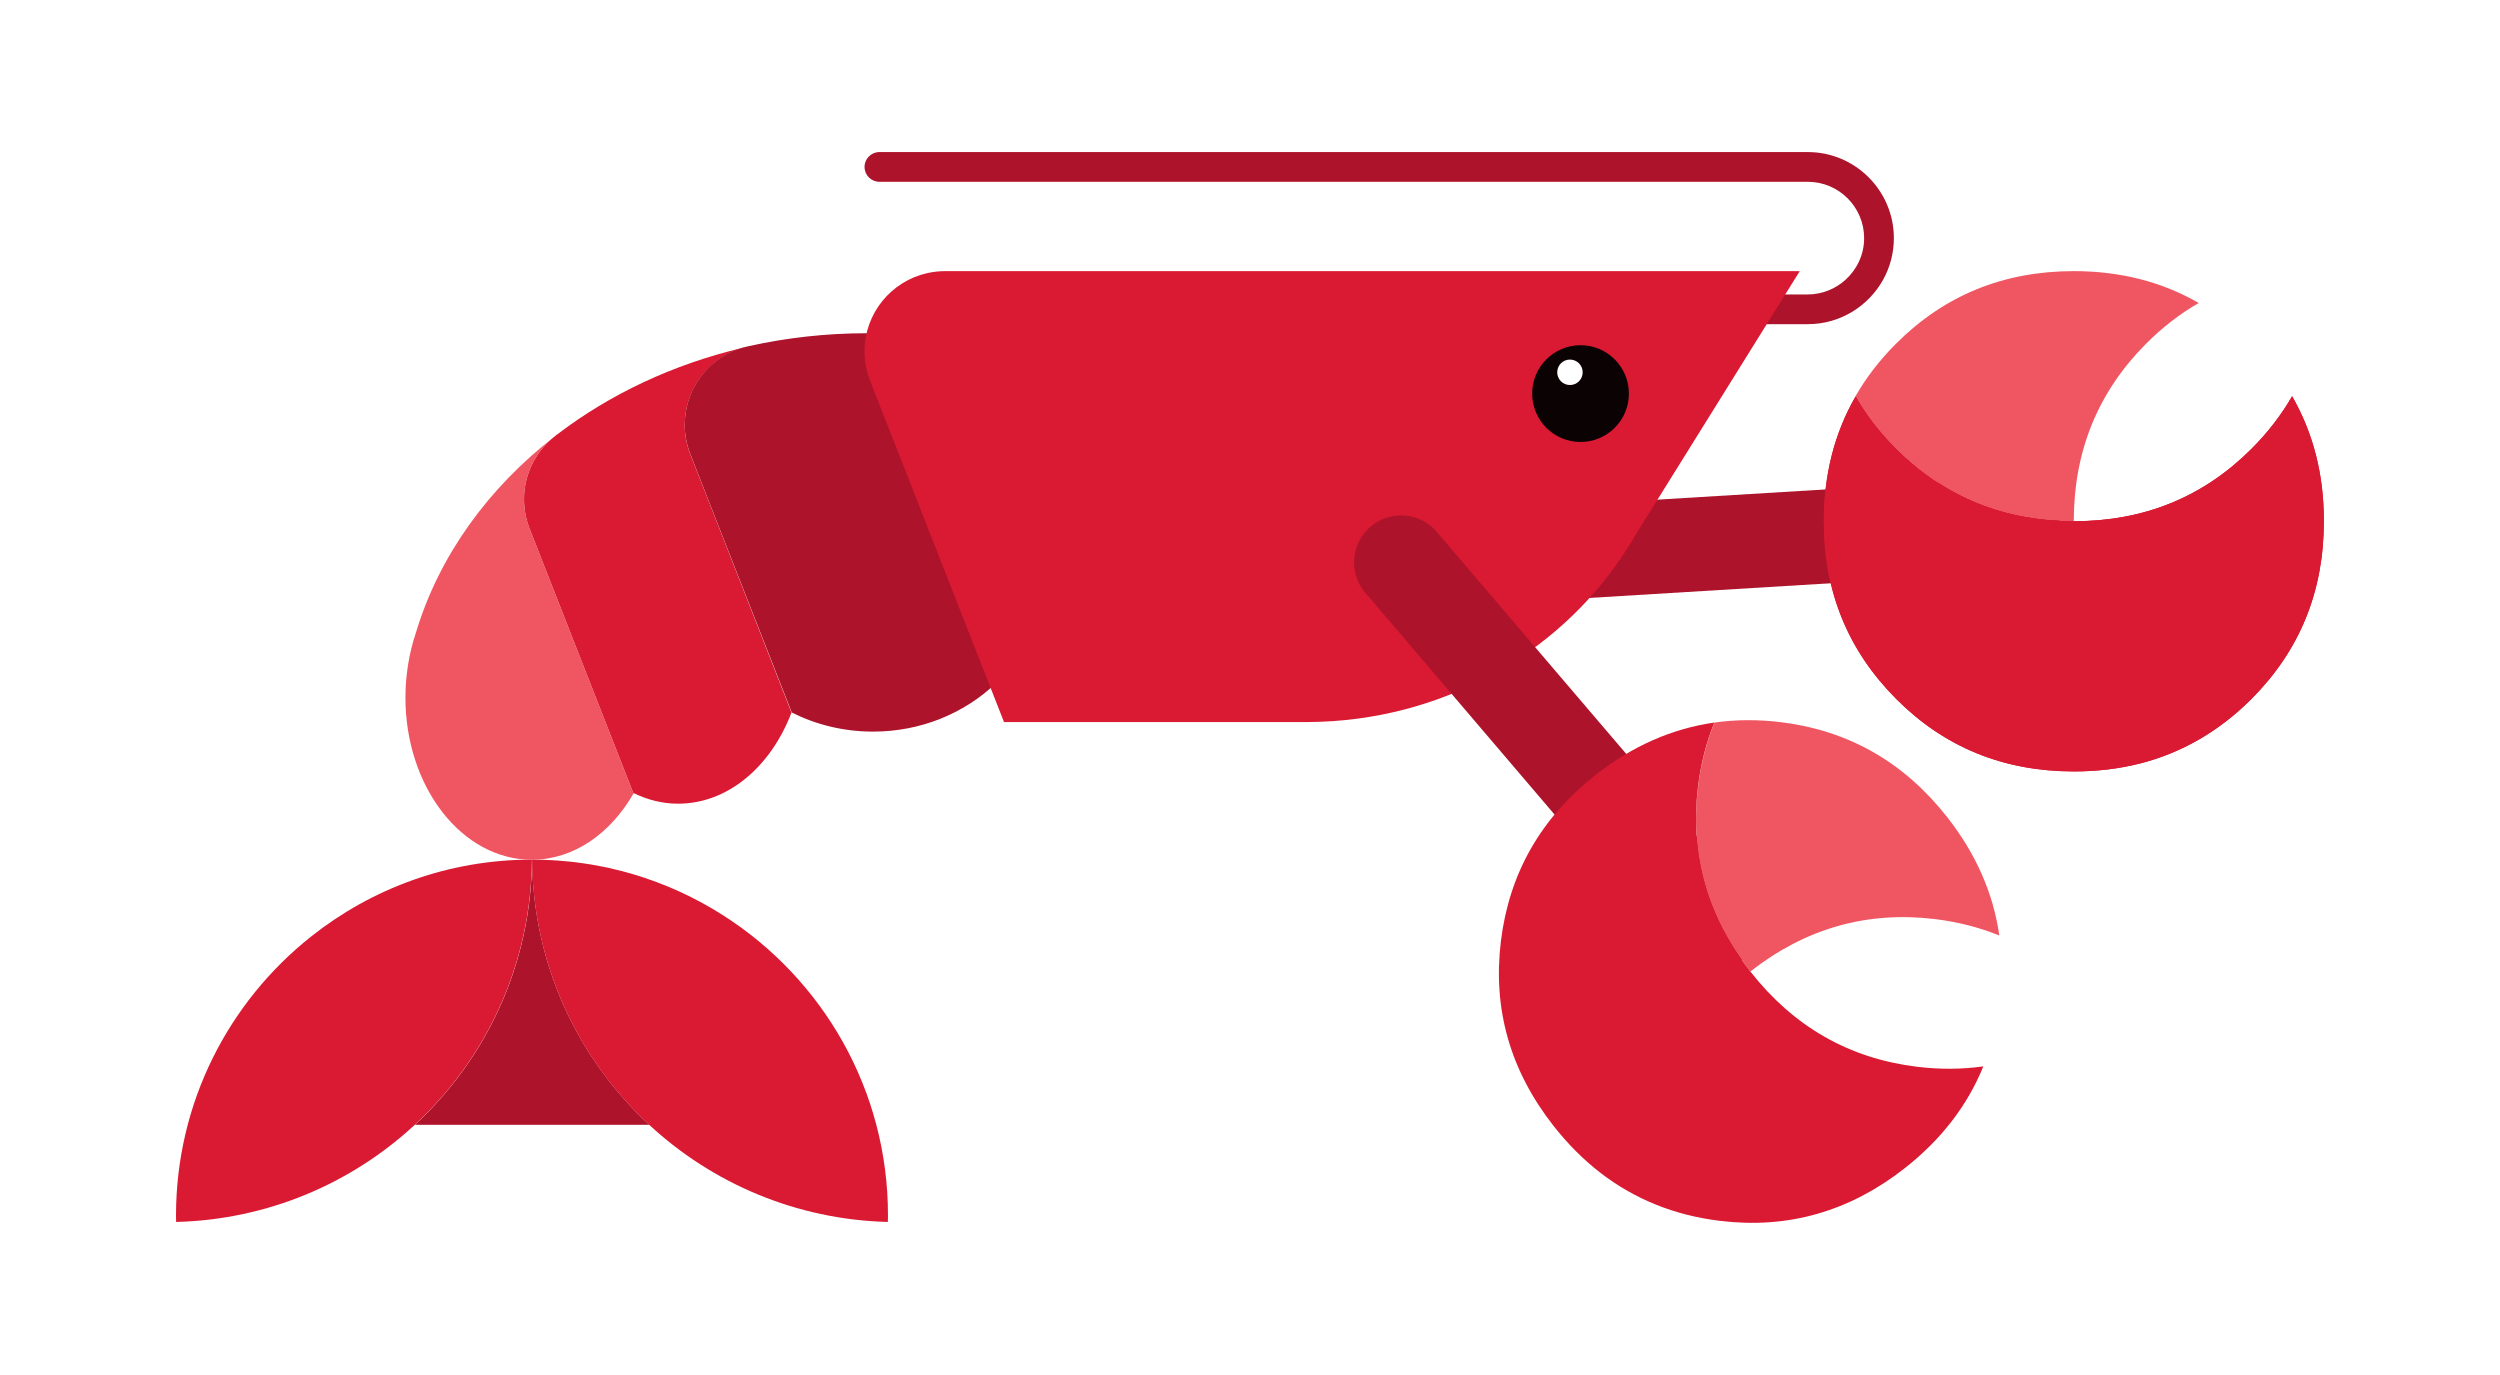
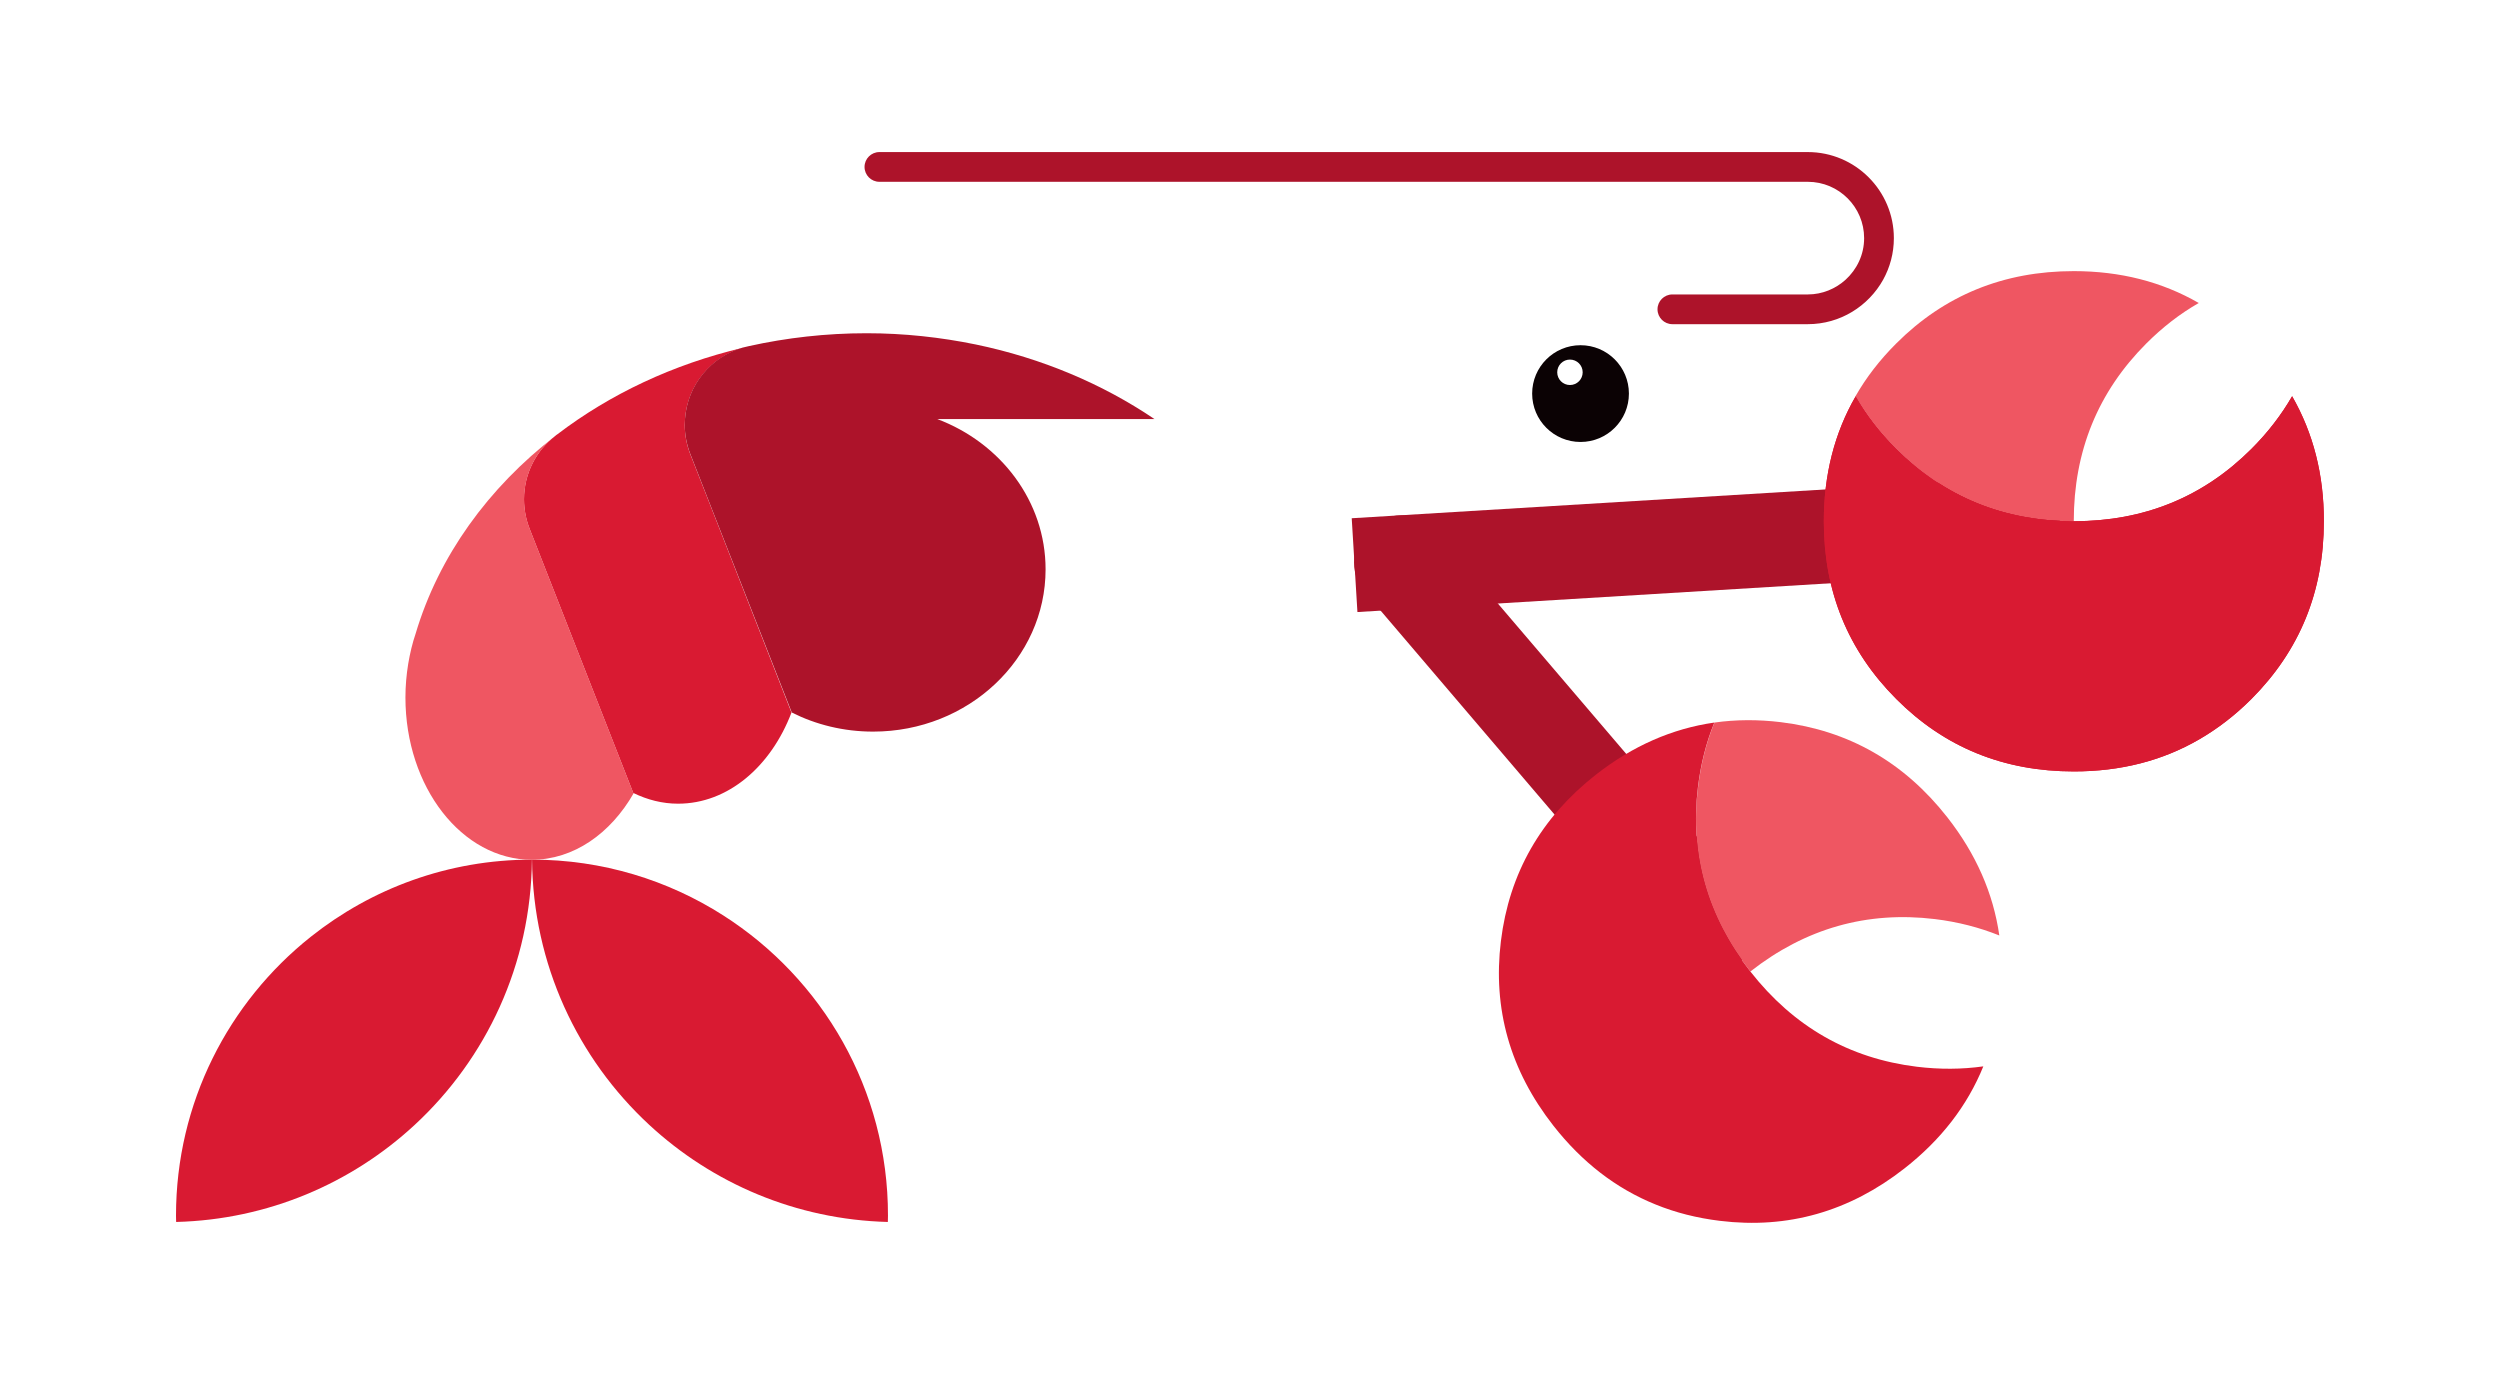
<svg xmlns="http://www.w3.org/2000/svg" version="1.1" id="Layer_1" x="0px" y="0px" viewBox="0 0 1984.3 1091.3" style="enable-background:new 0 0 1984.3 1091.3;" xml:space="preserve">
  <style type="text/css">
	.st0{fill:#FFFFFF;}
	.st1{fill:#AD132A;}
	.st2{fill:#D91A32;}
	.st3{fill:#EF5662;}
	.st4{fill:#0B0204;}
	.st5{fill:#8BC53F;}
</style>
  <rect class="st0" width="1984.3" height="1091.3" />
  <g>
    <g>
      <rect x="1074.8" y="394.3" transform="matrix(0.998 -6.070396e-02 6.070396e-02 0.998 -23.7 83.073)" class="st1" width="561.2" height="74.6" />
      <path class="st1" d="M1434.9,120.7H698c-6.5,0-11.8,5.3-11.8,11.8c0,6.5,5.3,11.8,11.8,11.8h685.4h51.5    c24.7,0,44.7,20.1,44.7,44.7c0,13.1-5.7,24.8-14.7,33c-7.9,7.2-18.5,11.7-30,11.7h-51.5h-56c-6.5,0-11.8,5.3-11.8,11.8    c0,6.5,5.3,11.8,11.8,11.8h107.5c25.7,0,48.1-14.3,59.8-35.3c5.4-9.8,8.5-21,8.5-33C1503.2,151.4,1472.6,120.7,1434.9,120.7z" />
      <path class="st2" d="M565.5,405.4l-8.9-22.7l-8.7-22.2c-2.8-7.2-4.4-15.1-4.4-23.3c0-1.5,0.1-3,0.2-4.5    c1.9-27,20.6-49.3,45.7-56.6c-55.3,13.1-105.3,36.8-147,68.6c-0.6,0.4-1.2,0.8-1.7,1.3c-15.1,11.6-24.8,29.8-24.8,50.3    c0,8.2,1.6,16.1,4.4,23.3l2,5.1l19.5,49.7l60.8,155c0,0,0.1,0,0.1,0c11.1,5.4,23,8.5,35.5,8.5c39.6,0,73.7-29.5,90-72.3    c0,0,0-0.1,0-0.1L565.5,405.4z" />
      <path class="st1" d="M743.9,332.6h172.4c-41.1-27.8-89.3-48.3-141.9-59.2c-27.8-5.7-56.8-8.9-86.6-8.9c-32.2,0-63.5,3.6-93.3,10.2    c-1.7,0.4-3.4,0.8-5.1,1.2c-25.1,7.3-43.8,29.6-45.7,56.6c-0.1,1.5-0.2,3-0.2,4.5c0,8.2,1.6,16.1,4.4,23.3l8.7,22.2l8.9,22.7    l62.9,160.2l0,0.1c19.2,9.7,41.2,15.2,64.6,15.2c75.6,0,136.9-57.7,136.9-128.8C829.9,397.9,794.3,351.6,743.9,332.6z" />
      <g>
        <path class="st3" d="M1646,413.7c0-55.6,19.2-102.6,57.5-141c12.9-12.9,26.8-23.7,41.7-32.2c-29.3-16.9-62.4-25.3-99.2-25.3     c-55.7,0-102.7,19.2-141,57.5c-12.9,12.9-23.7,26.8-32.2,41.7c8.6,14.9,19.3,28.8,32.2,41.7     C1543.4,394.6,1590.4,413.7,1646,413.7" />
        <path class="st2" d="M1819.3,314.5c-8.6,14.9-19.3,28.8-32.2,41.7c-38.4,38.4-85.4,57.5-141,57.5h0c0,0,0,0,0,0.1c0,0,0,0,0-0.1     c-55.6,0-102.6-19.2-141-57.5c-12.9-12.9-23.7-26.8-32.2-41.7c-16.9,29.3-25.3,62.4-25.3,99.3c0,55.7,19.2,102.6,57.5,141     c38.3,38.4,85.3,57.5,141,57.5c36.9,0,70-8.4,99.2-25.3h0h0c14.9-8.6,28.8-19.3,41.7-32.2c38.3-38.4,57.5-85.3,57.5-141     C1844.6,376.9,1836.1,343.8,1819.3,314.5z" />
      </g>
-       <path class="st2" d="M1038.8,573.1c104-0.8,196.8-52.7,250.1-133.6c4.3-6.5,8.2-12.9,12.1-19.5l127.5-204.8h-91.6h-587h0    c-4.8,0-9.5,0.6-14,1.6c-28.4,6.4-49.7,31.7-49.7,62.1c0,8.2,1.6,16.1,4.4,23.3l106.3,270.9h237.3H1038.8z" />
      <circle class="st4" cx="1254.5" cy="312.4" r="38.4" />
      <circle class="st0" cx="1246.1" cy="295.5" r="10.1" />
-       <path class="st1" d="M422.4,682.3C422.3,682.3,422.3,682.3,422.4,682.3c-0.1,0-0.1,0-0.1,0c-0.7,83.2-36.3,158-93,210.5h186.1    C458.7,840.3,423,765.5,422.4,682.3z" />
      <path class="st2" d="M574.1,726.6c-43.8-28-95.9-44.3-151.8-44.3c0.7,83.2,36.3,158,93,210.5c50,46.3,116.4,75.2,189.4,77.1    c0-1.7,0.1-3.4,0.1-5C704.9,864.7,652.7,776.8,574.1,726.6z" />
      <path class="st2" d="M246.6,743.6c-65.1,51.8-106.9,131.6-106.9,221.3c0,1.7,0.1,3.4,0.1,5c73.1-1.9,139.4-30.8,189.4-77.1    c56.7-52.5,92.3-127.3,93-210.5C355.8,682.3,294.9,705.2,246.6,743.6z" />
      <path class="st5" d="M440.8,345.9c0.6-0.4,1.1-0.8,1.7-1.3C441.9,345.1,441.3,345.5,440.8,345.9z" />
-       <path class="st5" d="M593.2,275c-1.3,0.3-2.5,0.7-3.8,1c1.7-0.4,3.4-0.9,5.1-1.2C594.1,274.9,593.7,274.9,593.2,275z" />
      <path class="st3" d="M502.7,629.4l-60.8-155l-19.5-49.7l-2-5.1c-2.8-7.2-4.4-15.1-4.4-23.3c0-20.5,9.7-38.7,24.8-50.3    c-53.3,41.2-92.6,95.4-110.9,156.9c-2.6,7.6-4.5,15.7-5.9,24c-1.4,8.6-2.2,17.5-2.2,26.7c0,71.1,44.9,128.8,100.3,128.8    c33.2,0,62.5-20.8,80.8-52.7L502.7,629.4z" />
      <path class="st5" d="M502.7,629.4l0.1,0.1C502.8,629.5,502.8,629.5,502.7,629.4C502.8,629.5,502.8,629.4,502.7,629.4z" />
      <path class="st5" d="M628.4,565.6C628.4,565.6,628.4,565.6,628.4,565.6L628.4,565.6C628.4,565.6,628.4,565.6,628.4,565.6z" />
      <path class="st1" d="M1138.5,420c-14.6-14.6-38.2-14.6-52.8,0s-14.6,38.2,0,52.8l267.9,314.1l56.6-48.6L1138.5,420z" />
      <g>
        <path class="st3" d="M1389.3,771.1c43.8-34.3,92.7-48.1,146.5-41.6c18.1,2.2,35.2,6.6,51.1,13c-4.8-33.5-18.5-64.7-41.2-93.7     c-34.3-43.8-78.4-69-132.2-75.6c-18.1-2.2-35.7-2.1-52.7,0.3c-6.5,15.9-10.8,33-13,51.1C1341.1,678.5,1355,727.3,1389.3,771.1" />
        <path class="st2" d="M1574.2,846.4c-17,2.4-34.6,2.5-52.7,0.3c-53.8-6.6-97.9-31.8-132.2-75.6l0,0c0,0,0,0-0.1,0c0,0,0,0,0.1,0     c-34.3-43.8-48.1-92.7-41.6-146.5c2.2-18.1,6.5-35.2,13-51.1c-33.5,4.8-64.7,18.5-93.8,41.2c-43.8,34.3-69,78.4-75.6,132.2     c-6.6,53.8,7.3,102.7,41.6,146.5c22.7,29,49.7,49.9,81.1,62.6l0,0l0,0c15.9,6.5,33,10.8,51.1,13c53.8,6.6,102.7-7.3,146.5-41.6     C1540.6,904.7,1561.5,877.7,1574.2,846.4z" />
      </g>
    </g>
    <path class="st2" d="M1819.3,314.5c-8.6,14.9-19.3,28.8-32.2,41.7c-38.4,38.4-85.4,57.5-141,57.5h0c0,0,0,0,0,0.1c0,0,0,0,0-0.1   c-55.6,0-102.6-19.2-141-57.5c-12.9-12.9-23.7-26.8-32.2-41.7c-16.9,29.3-25.3,62.4-25.3,99.3c0,55.7,19.2,102.6,57.5,141   c38.3,38.4,85.3,57.5,141,57.5c36.9,0,70-8.4,99.2-25.3h0h0c14.9-8.6,28.8-19.3,41.7-32.2c38.3-38.4,57.5-85.3,57.5-141   C1844.6,376.9,1836.1,343.8,1819.3,314.5z" />
  </g>
</svg>